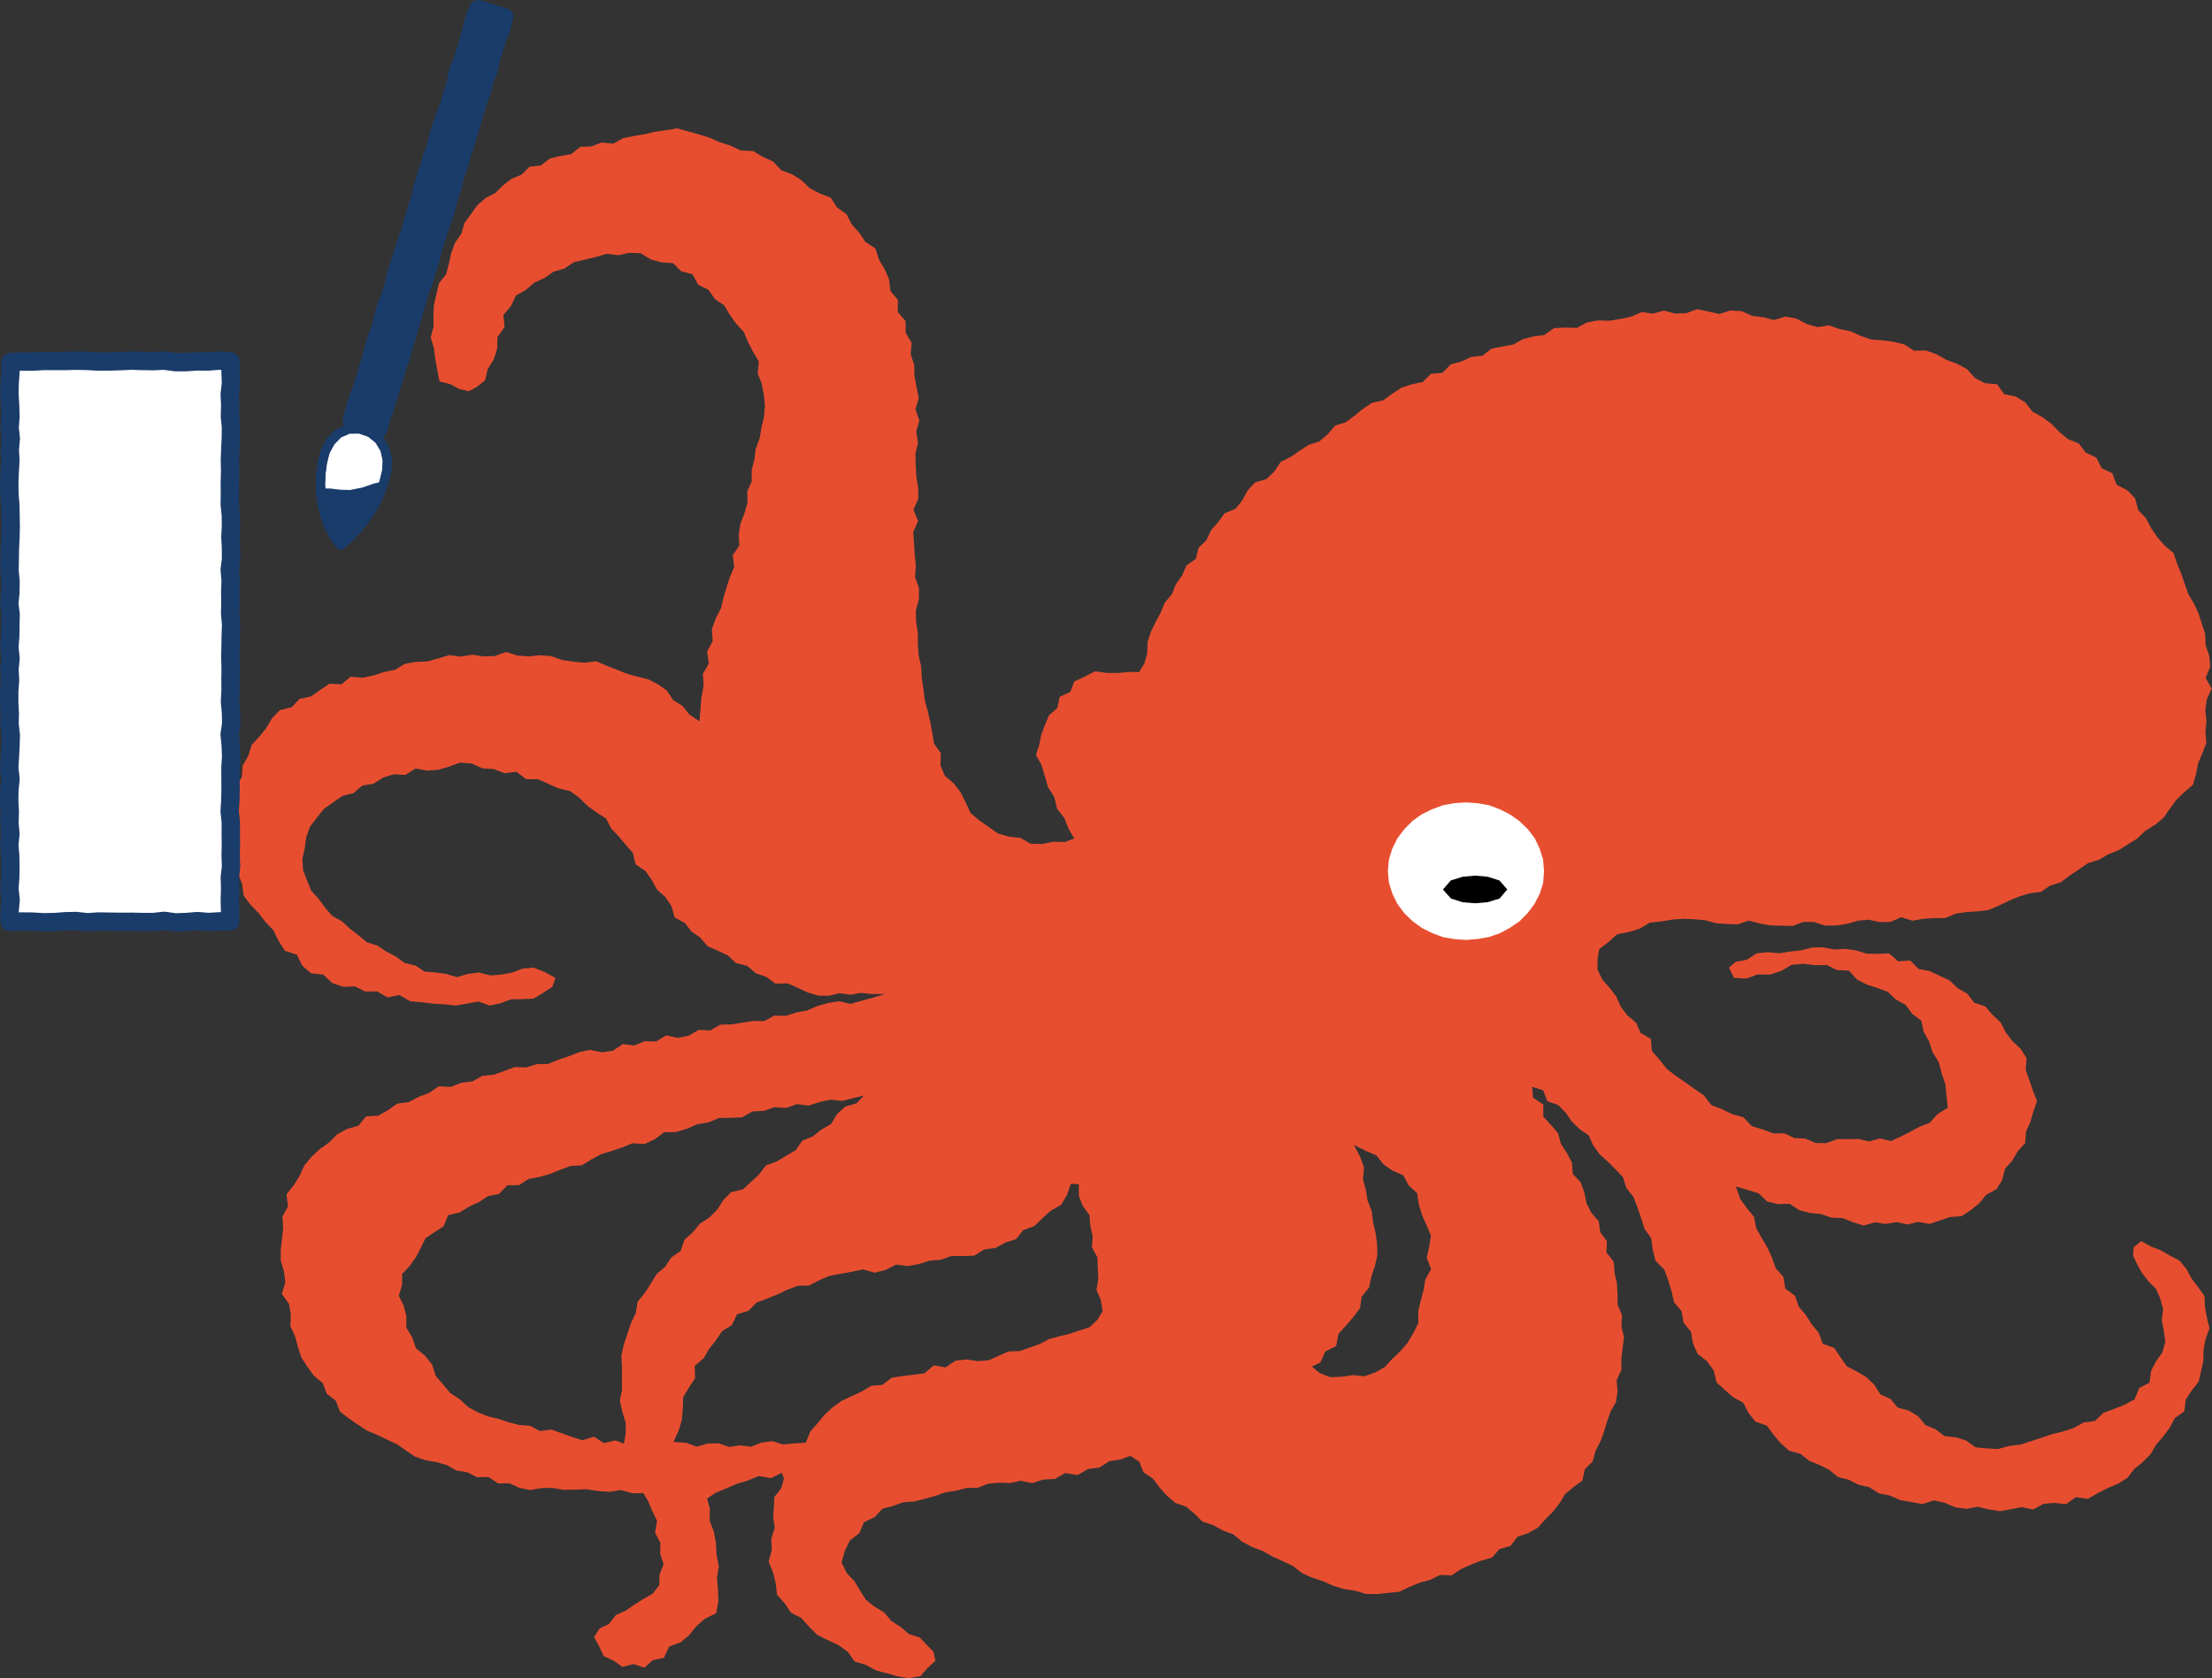
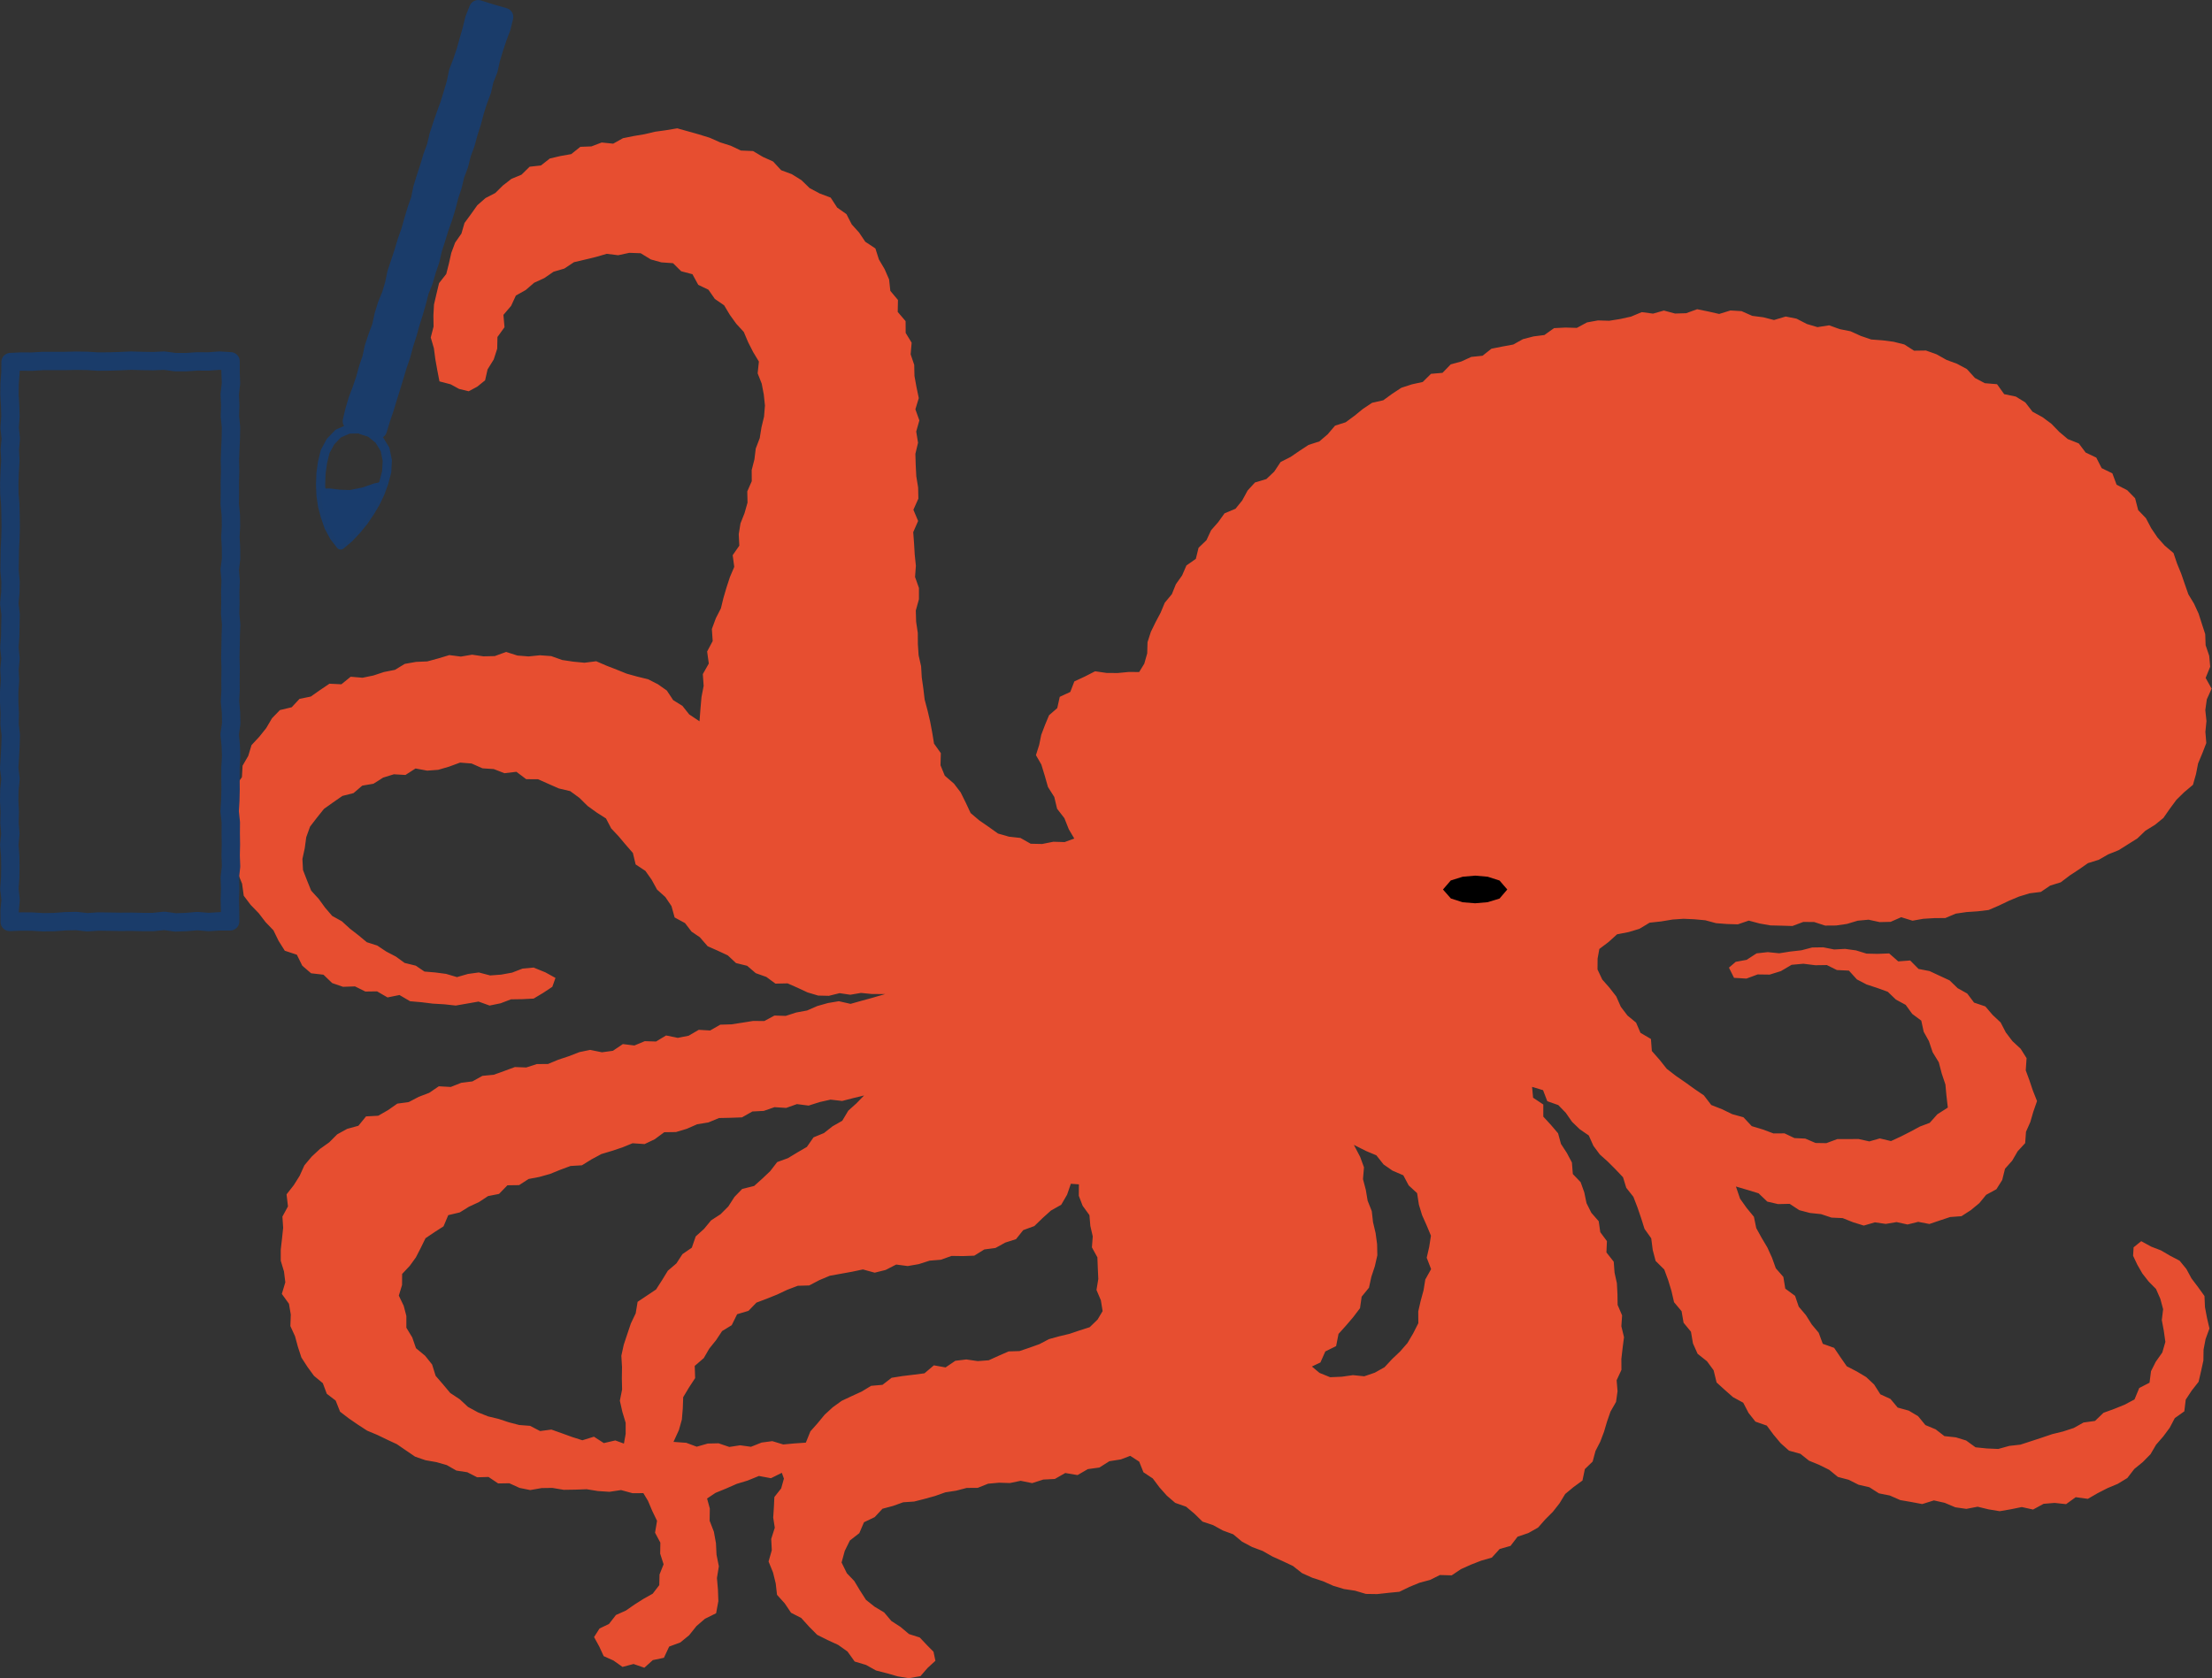
<svg xmlns="http://www.w3.org/2000/svg" version="1.1" id="レイヤー_1" x="0px" y="0px" width="266.61px" height="202.34px" viewBox="0 0 266.61 202.34" style="enable-background:new 0 0 266.61 202.34;" xml:space="preserve">
  <rect x="0" y="0" width="266.61" height="202.34" fill="#333333" stroke="none" />
  <style type="text/css">
	.st0{fill:#E74E30;}
	.st1{fill:#FFFFFF;}
	.st2{fill:none;stroke:#1A3C6A;stroke-width:2.214;stroke-linejoin:round;stroke-miterlimit:10;}
	.st3{fill:#1A3C6A;}
	.st4{fill:none;stroke:#1A3C6A;stroke-width:1.107;stroke-linejoin:round;stroke-miterlimit:10;}
	.st5{fill:#193C6C;}
</style>
  <g>
    <g>
-       <path class="st0" d="M258.08,149.64l-0.92,0.74l-0.06,1.02l0.51,1.08l0.61,1.06l0.76,0.97l0.88,0.89l0.52,1.18l0.34,1.26    l-0.16,1.31l0.24,1.29l0.19,1.34l-0.37,1.28l-0.79,1.12l-0.57,1.13l-0.18,1.39l-1.24,0.64l-0.57,1.38l-1.21,0.64l-1.26,0.51    l-1.27,0.46l-1.02,0.98l-1.38,0.19l-1.18,0.66l-1.28,0.42l-1.31,0.32l-1.27,0.43l-1.28,0.42l-1.29,0.42l-1.34,0.15l-1.33,0.37    l-1.37-0.06l-1.37-0.14l-1.13-0.82l-1.24-0.38l-1.38-0.15l-1.06-0.82l-1.23-0.51l-0.88-1.07l-1.12-0.67l-1.34-0.37l-0.87-1.04    l-1.22-0.56l-0.75-1.18l-0.96-0.9l-1.14-0.68l-1.2-0.62l-0.77-1.11l-0.75-1.11l-1.37-0.49l-0.49-1.33l-0.83-0.99l-0.71-1.13    l-0.87-1.03l-0.44-1.3l-1.18-0.87l-0.23-1.41l-0.91-1.04l-0.46-1.28l-0.56-1.23l-0.69-1.16l-0.65-1.18l-0.28-1.36l-0.88-1.07    l-0.79-1.11l-0.5-1.47l1.46,0.43l1.27,0.39l1.05,1l1.3,0.3l1.4-0.03l1.15,0.76l1.29,0.34l1.34,0.14l1.26,0.42l1.34,0.06l1.26,0.5    l1.29,0.4l1.34-0.39l1.31,0.19l1.3-0.22l1.32,0.29l1.29-0.32l1.35,0.26l1.26-0.43l1.24-0.41l1.36-0.1l1.13-0.73l1.02-0.84    l0.83-1.01l1.23-0.67l0.7-1.11l0.34-1.36l0.87-0.98l0.65-1.12l0.91-0.99l0.1-1.37l0.52-1.17l0.36-1.24l0.45-1.29l-0.51-1.29    l-0.41-1.22l-0.44-1.19l0.1-1.47l-0.71-1.13l-0.99-0.92l-0.8-1.05l-0.63-1.21l-0.97-0.91l-0.87-1.02l-1.36-0.46l-0.82-1.09    l-1.16-0.65l-0.97-0.94l-1.21-0.56l-1.2-0.56l-1.33-0.26l-1.01-1.02l-1.44,0.11l-1.09-0.96L226.3,115l-1.33-0.03l-1.27-0.39    l-1.31-0.18l-1.32,0.07l-1.32-0.26l-1.33,0.02l-1.3,0.34l-1.34,0.15l-1.33,0.21l-1.38-0.14l-1.35,0.15l-1.2,0.78l-1.31,0.24    l-0.82,0.7l0.61,1.23l1.5,0.09l1.35-0.5l1.45,0.02l1.35-0.42l1.29-0.76l1.42-0.13l1.44,0.18l1.39-0.02l1.21,0.6l1.45,0.07    l0.96,1.06l1.17,0.61l1.28,0.42l1.27,0.46l0.98,0.94l1.18,0.64l0.79,1.09l1.09,0.81l0.29,1.34l0.63,1.13l0.45,1.34l0.74,1.21    l0.36,1.37l0.44,1.31l0.12,1.31l0.17,1.47l-1.26,0.81l-0.92,1.03l-1.19,0.45l-1.11,0.6l-1.16,0.59l-1.21,0.56l-1.35-0.32    l-1.26,0.36l-1.3-0.29l-1.28,0.01l-1.28,0l-1.32,0.49l-1.3-0.02l-1.24-0.53l-1.3-0.06l-1.2-0.57l-1.33,0.01l-1.29-0.48l-1.33-0.4    l-1-1.07l-1.34-0.37l-1.24-0.6l-1.3-0.51l-0.89-1.16l-1.13-0.77l-1.11-0.8l-1.13-0.78l-1.1-0.85l-0.86-1.08l-0.94-1.07l-0.11-1.45    l-1.26-0.74l-0.53-1.23l-1.04-0.86l-0.8-1.05l-0.55-1.25l-0.81-1.04l-0.88-1l-0.57-1.21l0.01-1.31l0.21-1.16l1.1-0.83l1.04-0.94    l1.4-0.27l1.29-0.39l1.23-0.74l1.38-0.15l1.39-0.23l1.32-0.09l1.31,0.06l1.31,0.12l1.3,0.35l1.31,0.1l1.31,0.04l1.32-0.45    l1.31,0.35l1.31,0.23l1.32,0.03l1.32,0.04l1.31-0.49l1.31,0.01l1.32,0.43l1.32-0.01l1.31-0.19l1.3-0.39l1.31-0.12l1.33,0.29    l1.32-0.03l1.28-0.56l1.36,0.42l1.31-0.23l1.32-0.08l1.33-0.01l1.25-0.53l1.3-0.19l1.34-0.09l1.33-0.16l1.23-0.53l1.21-0.58    l1.22-0.51l1.27-0.39l1.36-0.17l1.12-0.76l1.28-0.4l1.08-0.82l1.11-0.73l1.09-0.76l1.29-0.4l1.15-0.66l1.25-0.5l1.13-0.71    l1.13-0.71l0.97-0.93l1.14-0.7l1.03-0.84l0.78-1.12l0.79-1.07l0.94-0.92l1.05-0.88l0.37-1.3l0.25-1.28l0.51-1.22l0.48-1.24    l-0.11-1.35l0.13-1.3l-0.14-1.32l0.18-1.29l0.58-1.3l-0.72-1.29l0.55-1.35l-0.12-1.32l-0.43-1.27l-0.05-1.34l-0.41-1.26L265,73.99    l-0.55-1.2l-0.69-1.14l-0.43-1.23l-0.43-1.25l-0.5-1.22l-0.43-1.27l-1.06-0.9l-0.88-0.99l-0.75-1.11l-0.63-1.2l-0.94-0.98    l-0.37-1.43l-0.95-0.97l-1.28-0.66l-0.51-1.37l-1.29-0.63l-0.65-1.27l-1.28-0.61l-0.83-1.1l-1.32-0.52l-1.03-0.87l-0.95-0.98    l-1.08-0.8l-1.19-0.65l-0.87-1.12l-1.15-0.71l-1.4-0.29l-0.86-1.2l-1.47-0.12l-1.19-0.63l-0.97-1.07l-1.19-0.64l-1.27-0.47    l-1.19-0.67l-1.28-0.46l-1.44,0.02l-1.17-0.75l-1.31-0.33l-1.33-0.17l-1.35-0.1l-1.26-0.43l-1.23-0.56l-1.31-0.26l-1.27-0.46    l-1.41,0.22l-1.28-0.38l-1.24-0.64l-1.31-0.26l-1.41,0.42l-1.3-0.33l-1.32-0.17l-1.29-0.57l-1.34-0.08l-1.36,0.42l-1.32-0.3    l-1.33-0.27l-1.33,0.48l-1.33,0.04l-1.35-0.36l-1.31,0.37l-1.36-0.18l-1.29,0.54l-1.31,0.29l-1.32,0.21l-1.36-0.04l-1.32,0.24    l-1.22,0.66l-1.38-0.04l-1.37,0.07l-1.16,0.83l-1.32,0.17l-1.27,0.33l-1.17,0.65l-1.31,0.24l-1.31,0.26l-1.08,0.85l-1.35,0.14    l-1.2,0.55l-1.28,0.35l-0.99,1.02l-1.39,0.12l-0.99,0.98l-1.32,0.29l-1.26,0.41l-1.11,0.73l-1.07,0.78l-1.34,0.3l-1.1,0.73    l-1.03,0.84l-1.06,0.78l-1.28,0.41l-0.89,1.04l-1,0.86l-1.3,0.42l-1.1,0.72l-1.08,0.74l-1.19,0.6l-0.77,1.16l-0.95,0.9l-1.37,0.41    l-0.89,0.97l-0.65,1.2l-0.81,1l-1.32,0.55l-0.76,1.06l-0.86,0.98l-0.56,1.2l-0.95,0.91l-0.33,1.34L143,68.17l-0.52,1.2l-0.75,1.06    l-0.49,1.21l-0.85,1.02l-0.5,1.2l-0.61,1.15l-0.57,1.17l-0.4,1.24l-0.04,1.35l-0.35,1.24l-0.62,1.01l-1.24-0.01l-1.35,0.13    l-1.33-0.01l-1.39-0.2l-1.23,0.63l-1.27,0.59l-0.49,1.27l-1.27,0.59l-0.3,1.36l-0.99,0.86l-0.49,1.18l-0.45,1.18l-0.25,1.22    l-0.39,1.23l0.65,1.13l0.41,1.34l0.39,1.37l0.76,1.2l0.34,1.42l0.88,1.14l0.53,1.33l0.66,1.12l-1.16,0.43l-1.36-0.04l-1.35,0.27    l-1.38-0.03l-1.24-0.7l-1.37-0.15l-1.33-0.38l-1.12-0.8l-1.13-0.78l-1.05-0.89l-0.6-1.28l-0.6-1.21l-0.81-1.06l-1.1-0.95    l-0.52-1.26l0.04-1.46l-0.82-1.15l-0.22-1.34l-0.25-1.33l-0.31-1.32l-0.35-1.31l-0.16-1.34l-0.19-1.34l-0.08-1.35L110.72,79    l-0.09-1.35l-0.01-1.35l-0.2-1.34l-0.04-1.35l0.38-1.37l0-1.35l-0.47-1.33l0.1-1.35l-0.14-1.35l-0.08-1.35l-0.1-1.35l0.59-1.35    l-0.57-1.35l0.6-1.34l-0.03-1.35l-0.22-1.35l-0.07-1.35l-0.04-1.35l0.32-1.34l-0.22-1.35l0.38-1.34l-0.48-1.34l0.41-1.35    l-0.28-1.34l-0.24-1.33l-0.03-1.34l-0.43-1.27l0.12-1.4l-0.72-1.18l-0.01-1.42l-0.95-1.11l0.03-1.44l-0.92-1.1l-0.15-1.38    l-0.54-1.24l-0.69-1.17l-0.42-1.32l-1.22-0.81l-0.74-1.1l-0.89-0.99l-0.64-1.24l-1.12-0.79l-0.78-1.2l-1.33-0.5l-1.2-0.64    l-0.99-0.96L95.44,21l-1.29-0.48l-0.97-1.05l-1.24-0.56l-1.18-0.7l-1.46-0.06l-1.22-0.58l-1.29-0.41l-1.24-0.55l-1.29-0.4    l-1.31-0.37l-1.32-0.37l-1.37,0.23l-1.31,0.18l-1.26,0.3l-1.31,0.22l-1.29,0.26l-1.18,0.66l-1.39-0.14l-1.23,0.47l-1.34,0.05    l-1.1,0.88l-1.3,0.23l-1.28,0.3l-1.07,0.84l-1.36,0.15l-0.98,0.96l-1.21,0.5l-1.03,0.8l-0.92,0.91l-1.18,0.61l-0.99,0.87    l-0.76,1.07l-0.78,1.06l-0.37,1.28l-0.76,1.09l-0.46,1.23l-0.29,1.29l-0.32,1.26l-0.87,1.11l-0.31,1.29l-0.3,1.29l-0.07,1.33    l0.02,1.32l-0.34,1.32l0.38,1.3l0.17,1.3l0.23,1.29l0.27,1.4l1.34,0.35l1.03,0.56l1.15,0.28l1.03-0.55l0.95-0.77l0.3-1.32    l0.74-1.19l0.42-1.3l0.03-1.41l0.85-1.18l-0.13-1.49l0.93-1.09l0.57-1.24l1.18-0.66l1.02-0.88l1.22-0.56l1.12-0.77l1.3-0.38    l1.16-0.77l1.32-0.31l1.32-0.32l1.31-0.38l1.38,0.17l1.34-0.29l1.37,0.05l1.23,0.75l1.26,0.35l1.41,0.1l0.98,0.97l1.36,0.36    l0.7,1.28l1.23,0.59l0.77,1.11l1.12,0.77l0.69,1.15l0.77,1.07l0.91,0.99l0.52,1.23l0.6,1.18l0.7,1.16l-0.15,1.42l0.49,1.24    l0.25,1.31l0.14,1.33l-0.11,1.34l-0.31,1.29l-0.21,1.3l-0.48,1.26l-0.16,1.31l-0.33,1.28l0.01,1.34l-0.54,1.23l0.03,1.35    l-0.36,1.27l-0.49,1.24l-0.21,1.3l0.07,1.38l-0.8,1.15l0.19,1.41l-0.52,1.22l-0.41,1.25l-0.37,1.26l-0.31,1.27l-0.61,1.19    l-0.48,1.3l0.1,1.45l-0.67,1.26L85.43,80l-0.72,1.27l0.1,1.42l-0.26,1.35l-0.12,1.37l-0.12,1.55l-1.24-0.83l-0.82-1.03l-1.11-0.69    l-0.77-1.16l-1.08-0.76l-1.18-0.6l-1.31-0.32l-1.26-0.35l-1.19-0.48l-1.21-0.47l-1.28-0.55l-1.41,0.18l-1.35-0.13l-1.34-0.2    l-1.32-0.47l-1.36-0.1l-1.37,0.14l-1.35-0.11L61,78.6l-1.37,0.5l-1.36,0.03l-1.37-0.2l-1.35,0.23l-1.39-0.18l-1.33,0.4l-1.32,0.36    l-1.37,0.06l-1.35,0.24l-1.19,0.72l-1.32,0.26l-1.27,0.42l-1.31,0.27l-1.43-0.12l-1.12,0.91l-1.44-0.07l-1.14,0.77l-1.11,0.78    l-1.36,0.28l-0.94,1.01l-1.42,0.34l-0.95,0.98l-0.7,1.19l-0.83,1.04l-0.94,1.01l-0.4,1.31l-0.68,1.17l-0.08,1.39l-0.83,1.15    l-0.25,1.33l0.21,1.4l-0.55,1.27l0.08,1.34l-0.29,1.34l0.27,1.33l0.32,1.3l0.58,1.2l0.48,1.18l0.2,1.45l0.83,1.1l0.97,1l0.83,1.08    l0.95,0.99l0.62,1.27l0.75,1.19l1.45,0.48l0.66,1.33l1.06,0.91l1.49,0.17l1.05,1.01l1.31,0.45l1.44-0.05l1.25,0.62l1.41-0.02    l1.26,0.73l1.44-0.29l1.28,0.75l1.38,0.12l1.37,0.17l1.38,0.08l1.37,0.15l1.38-0.24l1.37-0.24l1.33,0.48l1.32-0.27l1.26-0.48    l1.33-0.02l1.4-0.07l1.15-0.69l1.1-0.73l0.38-1.07l-1.21-0.67l-1.42-0.58l-1.33,0.12l-1.27,0.49l-1.31,0.24l-1.33,0.1l-1.37-0.36    l-1.31,0.18l-1.32,0.38l-1.32-0.39l-1.3-0.17l-1.3-0.11l-1.05-0.71l-1.34-0.33l-1.06-0.77l-1.15-0.6l-1.08-0.72l-1.27-0.41    l-1.01-0.84l-1.03-0.8l-0.96-0.88l-1.17-0.65l-0.86-1l-0.77-1.06l-0.9-0.98L37,106.13l-0.48-1.24l-0.07-1.33l0.28-1.29l0.18-1.33    l0.46-1.28l0.83-1.08l0.85-1.06l1.11-0.79l1.11-0.77l1.34-0.34l1.05-0.9l1.35-0.23l1.17-0.74l1.29-0.4l1.4,0.08l1.21-0.78    l1.41,0.26l1.33-0.1l1.3-0.38l1.33-0.49l1.39,0.11l1.31,0.58l1.36,0.09l1.29,0.5l1.44-0.17l1.18,0.89l1.43,0.01l1.26,0.56    l1.25,0.55l1.36,0.32l1.12,0.82l0.98,0.97l1.08,0.78l1.14,0.73l0.62,1.19l0.9,0.96l0.85,1.01l0.87,1l0.33,1.38l1.18,0.78    l0.76,1.08l0.64,1.17l1,0.9l0.74,1.09l0.38,1.37l1.25,0.68l0.79,1.03l1,0.68l0.94,1.08l1.22,0.54l1.2,0.56l1,0.93l1.34,0.33    l1.04,0.89l1.27,0.45l1.1,0.81l1.47-0.03l1.2,0.53l1.2,0.56l1.28,0.38l1.29,0.03l1.29-0.32l1.29,0.19l1.29-0.22l1.3,0.13    l1.61,0.01l-1.61,0.47l-1.28,0.35l-1.28,0.36l-1.41-0.32l-1.31,0.22l-1.28,0.36l-1.24,0.54l-1.3,0.24l-1.27,0.41l-1.36-0.04    l-1.22,0.66l-1.35-0.01l-1.31,0.21l-1.31,0.2l-1.34,0.04l-1.22,0.7l-1.37-0.08l-1.22,0.71l-1.31,0.26l-1.41-0.29l-1.21,0.73    l-1.36-0.04l-1.25,0.52l-1.39-0.17l-1.2,0.81l-1.32,0.18l-1.42-0.29l-1.3,0.27l-1.26,0.49l-1.27,0.42l-1.25,0.52l-1.35,0.01    l-1.27,0.41l-1.37-0.05l-1.27,0.47l-1.28,0.46l-1.36,0.13l-1.21,0.67l-1.35,0.17l-1.26,0.5l-1.44-0.08l-1.16,0.79l-1.26,0.48    l-1.2,0.63l-1.38,0.19l-1.13,0.79l-1.17,0.67l-1.47,0.08l-0.92,1.13l-1.35,0.37l-1.2,0.66l-0.97,0.97l-1.11,0.79l-1,0.93    l-0.88,1.05l-0.57,1.26l-0.71,1.13l-0.87,1.11l0.17,1.45l-0.67,1.23l0.09,1.35l-0.14,1.32l-0.15,1.32l0,1.33l0.39,1.3l0.16,1.3    l-0.42,1.4l0.86,1.19l0.22,1.3l-0.05,1.39l0.56,1.22l0.35,1.29l0.42,1.28l0.73,1.13l0.79,1.08l1.06,0.88l0.48,1.28l1.07,0.82    l0.53,1.34l1.07,0.82l1.09,0.75l1.11,0.72l1.22,0.51l1.18,0.57l1.18,0.55l1.09,0.75l1.1,0.75l1.25,0.43l1.31,0.23l1.26,0.36    l1.16,0.66l1.31,0.2l1.19,0.61l1.37-0.04l1.16,0.78l1.35-0.02l1.23,0.56l1.29,0.26l1.37-0.24l1.29-0.02l1.37,0.23l1.38-0.02    l1.38-0.05l1.38,0.22l1.38,0.09l1.39-0.21l1.39,0.38l1.3-0.01l0.56,0.93l0.51,1.21l0.58,1.2l-0.24,1.43l0.64,1.2l-0.02,1.33    l0.41,1.28l-0.49,1.23l-0.03,1.28l-0.79,1.03l-1.12,0.63l-1.07,0.68l-1.05,0.73l-1.19,0.53l-0.84,1.08l-1.14,0.55l-0.66,1.03    l0.62,1.13l0.54,1.17l1.18,0.53l1.09,0.77l1.33-0.35l1.3,0.45l1.02-0.92l1.34-0.28l0.63-1.35l1.35-0.5l1.06-0.87l0.88-1.1    l1.02-0.88l1.35-0.67l0.27-1.46l-0.05-1.4l-0.12-1.39l0.23-1.41l-0.28-1.39l-0.07-1.4l-0.25-1.38l-0.51-1.32l0.02-1.48l-0.33-1.2    l1.01-0.68l1.27-0.52l1.3-0.57l1.29-0.39l1.38-0.56l1.45,0.27l1.31-0.65l0.25,0.7l-0.33,1.18l-0.82,1.04l-0.06,1.25l-0.08,1.23    l0.19,1.22l-0.43,1.35l0.07,1.36l-0.39,1.36l0.54,1.33l0.32,1.3l0.16,1.39l0.93,1.03l0.76,1.13l1.23,0.63l0.94,1.04l0.98,0.99    l1.26,0.63l1.28,0.59l1.12,0.8l0.86,1.2l1.37,0.41l1.2,0.67l1.33,0.34l1.29,0.37l1.33,0.22l1.41-0.25l0.86-0.99l0.94-0.86    l-0.23-1.09l-0.76-0.77l-0.9-0.95l-1.29-0.41l-1.02-0.86l-1.11-0.72l-0.87-1.03l-1.15-0.69l-1.04-0.83l-0.73-1.14l-0.68-1.13    l-0.89-0.93l-0.64-1.3l0.38-1.39l0.62-1.26l1.14-0.89l0.56-1.31l1.29-0.62l0.94-1.01l1.27-0.34l1.23-0.44l1.32-0.09l1.26-0.32    l1.26-0.35l1.24-0.44l1.3-0.2l1.27-0.33l1.33-0.01l1.25-0.5l1.31-0.12l1.32,0.04l1.29-0.27l1.39,0.28l1.34-0.43l1.39-0.07    l1.26-0.72l1.48,0.25l1.24-0.72l1.39-0.19l1.2-0.76l1.39-0.22l1.13-0.43l1.08,0.7l0.51,1.28l1.13,0.75l0.8,1.07l0.89,1l1.01,0.87    l1.31,0.46l1.01,0.85l0.97,0.95l1.29,0.43l1.16,0.64l1.25,0.46l1.07,0.89l1.2,0.64l1.28,0.48l1.18,0.67l1.24,0.56l1.23,0.58    l1.09,0.86l1.24,0.56l1.29,0.42l1.24,0.55l1.29,0.39l1.33,0.2l1.31,0.39l1.36,0.02l1.36-0.15l1.32-0.13l1.21-0.59l1.22-0.5    l1.27-0.34l1.18-0.59l1.42,0.04l1.12-0.75l1.2-0.54l1.23-0.48l1.29-0.37l0.94-1.04l1.31-0.37l0.85-1.11l1.3-0.44l1.17-0.66l0.88-1    l0.91-0.91l0.8-1.02l0.68-1.12l1-0.83l1.08-0.79l0.29-1.38l0.94-0.91l0.34-1.27l0.58-1.13l0.45-1.19l0.36-1.22l0.42-1.21    l0.67-1.17l0.18-1.29l-0.11-1.32l0.58-1.25l-0.01-1.32l0.15-1.31l0.17-1.31l-0.32-1.32l0.09-1.31l-0.54-1.26l-0.02-1.31    l-0.07-1.31l-0.28-1.27l-0.1-1.32l-0.88-1.12l0.06-1.36l-0.8-1.08l-0.19-1.32l-0.89-1.02l-0.58-1.16l-0.27-1.3l-0.44-1.23    l-0.94-0.98l-0.11-1.39l-0.61-1.15l-0.71-1.09l-0.35-1.28l-0.87-1.02l-0.91-0.99l0-1.46l-1.23-0.82l-0.13-1.39l-0.84-1.17    l0.8,1.24l1.37,0.41l0.51,1.33l1.33,0.47l0.9,0.93l0.75,1.08l0.93,0.9l1.09,0.75l0.56,1.25l0.77,1.04l0.97,0.87l0.92,0.92    l0.91,0.96l0.39,1.27l0.86,1.09l0.49,1.27l0.44,1.29l0.41,1.3l0.81,1.14l0.18,1.4l0.35,1.33l1.04,1.03l0.47,1.28l0.4,1.31    l0.31,1.35l0.91,1.09l0.24,1.39l0.89,1.08l0.24,1.41l0.56,1.25l1.14,0.91l0.79,1.08l0.36,1.47l0.98,0.89l1,0.88l1.23,0.67    l0.64,1.23l0.83,1.05l1.37,0.48l0.81,1.09l0.87,1.04l1,0.89l1.37,0.38l1.04,0.83l1.24,0.51l1.19,0.59l1.05,0.86l1.3,0.34l1.19,0.6    l1.3,0.3l1.16,0.74l1.31,0.26l1.25,0.55l1.33,0.23l1.32,0.25l1.41-0.44l1.3,0.29l1.28,0.54l1.33,0.19l1.36-0.26l1.32,0.32    l1.34,0.22l1.34-0.23l1.32-0.27l1.36,0.3l1.27-0.69l1.32-0.11l1.39,0.15l1.16-0.84l1.46,0.2l1.18-0.68l1.19-0.61l1.24-0.52    l1.15-0.7l0.84-1.09l1.03-0.84l0.93-0.95l0.67-1.14l0.86-0.99l0.78-1.05l0.61-1.16l1.15-0.82l0.17-1.41l0.72-1.09l0.83-1.06    l0.3-1.29l0.28-1.28l0.02-1.31l0.24-1.26l0.47-1.29l-0.3-1.29l-0.24-1.28l-0.06-1.34l-0.79-1.1l-0.78-1.03l-0.61-1.13l-0.82-1    l-1.15-0.6l-1.09-0.64l-1.17-0.45L258.08,149.64z M76.85,156.95l-0.23,1.39l-0.58,1.21l-0.43,1.28l-0.43,1.29l-0.29,1.33    l0.08,1.37l-0.02,1.35l0.03,1.35l-0.27,1.35l0.3,1.34l0.4,1.32l0,1.34l-0.21,1.17l-1.04-0.38l-1.38,0.32l-1.19-0.77l-1.4,0.43    l-1.25-0.4l-1.24-0.45l-1.24-0.44l-1.36,0.18l-1.21-0.63l-1.31-0.1l-1.26-0.33l-1.24-0.41l-1.25-0.3l-1.23-0.49l-1.19-0.65    l-0.99-0.92l-1.15-0.76l-0.87-1.04l-0.89-1.03l-0.43-1.37l-0.84-1.05l-1.1-0.91l-0.45-1.3l-0.71-1.17l0-1.42l-0.32-1.22    l-0.59-1.23l0.39-1.28l0.01-1.33l0.93-0.99l0.73-1.01l0.58-1.13l0.58-1.18l1.08-0.73l1.09-0.7l0.57-1.35l1.39-0.33l1.11-0.69    l1.19-0.55l1.11-0.73l1.32-0.26l1.01-1.04l1.41-0.02l1.14-0.74l1.31-0.25l1.28-0.36l1.23-0.5l1.24-0.46l1.37-0.08l1.16-0.72    l1.19-0.64l1.27-0.38l1.26-0.42l1.22-0.5l1.45,0.1l1.22-0.58l1.15-0.85l1.41-0.02l1.3-0.39l1.26-0.55l1.35-0.22l1.28-0.53    l1.39-0.03l1.38-0.05l1.25-0.71l1.37-0.07l1.3-0.45l1.4,0.09l1.3-0.46l1.41,0.18l1.31-0.42l1.33-0.3l1.4,0.16l1.32-0.34l1.32-0.32    l-0.92,0.95l-1.35,0.4l-0.98,0.88l-0.73,1.22l-1.16,0.66l-1.04,0.82l-1.26,0.52l-0.8,1.15l-1.15,0.67l-1.14,0.69l-1.29,0.47    l-0.84,1.09l-0.96,0.91l-0.98,0.88l-1.44,0.36l-0.93,0.96l-0.74,1.15l-0.94,0.94l-1.14,0.74l-0.85,1.03l-1,0.9l-0.47,1.36    l-1.13,0.78l-0.73,1.12l-1.03,0.88l-0.7,1.14l-0.72,1.12L76.85,156.95z M132.29,159.09l-0.95,0.92l-1.22,0.39l-1.21,0.41    l-1.25,0.3l-1.23,0.34l-1.14,0.6l-1.2,0.43l-1.21,0.41l-1.31,0.04l-1.19,0.52l-1.21,0.55l-1.32,0.1l-1.38-0.2l-1.32,0.16    l-1.18,0.8l-1.41-0.25l-1.13,0.96l-1.31,0.17l-1.33,0.16l-1.32,0.21l-1.1,0.85l-1.37,0.12l-1.14,0.69l-1.2,0.55l-1.21,0.57    l-1.08,0.78l-0.98,0.9l-0.84,1.02l-0.87,0.98l-0.55,1.36l-1.43,0.1l-1.29,0.12l-1.32-0.4l-1.29,0.17l-1.28,0.51l-1.31-0.18    l-1.3,0.2l-1.3-0.44l-1.3,0.03l-1.33,0.38l-1.26-0.47l-1.54-0.11l0.65-1.42l0.36-1.27l0.11-1.33l0.05-1.37l0.7-1.17l0.74-1.13    l-0.05-1.47l1.09-0.94l0.66-1.14l0.82-1.02l0.73-1.1l1.16-0.71l0.65-1.32l1.37-0.41l0.96-0.99l1.27-0.48l1.24-0.5l1.21-0.57    l1.26-0.48l1.38-0.04l1.22-0.64l1.26-0.53l1.33-0.24l1.33-0.24l1.33-0.28l1.42,0.39l1.32-0.33l1.27-0.65l1.39,0.18l1.33-0.23    l1.31-0.42l1.35-0.11l1.29-0.46l1.37,0.02l1.37-0.05l1.21-0.75l1.35-0.18l1.18-0.65l1.29-0.41l0.87-1.09l1.34-0.49l0.99-0.96    l1.01-0.91l1.24-0.7l0.71-1.22l0.45-1.31l0.97,0.07l-0.01,1.38l0.46,1.2l0.82,1.13l0.11,1.3l0.29,1.26l-0.1,1.33l0.66,1.2    l0.05,1.31l0.06,1.3l-0.22,1.32l0.53,1.25l0.21,1.3L132.29,159.09z M170.94,158.11l0.01,1.42l-0.62,1.22l-0.69,1.17l-0.89,1.02    l-0.96,0.91l-0.91,0.98l-1.17,0.66l-1.28,0.44l-1.36-0.14l-1.34,0.19l-1.41,0.06l-1.28-0.52l-0.92-0.77l1.03-0.49l0.59-1.33    l1.3-0.64l0.29-1.47l0.89-0.99l0.88-1.03l0.82-1.08l0.2-1.39l0.88-1.08l0.29-1.32l0.42-1.27l0.3-1.32l-0.03-1.35l-0.18-1.33    l-0.31-1.31l-0.15-1.33l-0.5-1.26l-0.22-1.31l-0.34-1.29l0.12-1.42l-0.46-1.26l-0.76-1.45l1.47,0.74l1.24,0.52l0.87,1.1l1.08,0.75    l1.3,0.56l0.65,1.22l1.01,0.93l0.22,1.4l0.38,1.25l0.54,1.21l0.53,1.27l-0.21,1.35l-0.3,1.31l0.53,1.37l-0.7,1.25l-0.21,1.3    l-0.35,1.28L170.94,158.11z" />
+       <path class="st0" d="M258.08,149.64l-0.92,0.74l-0.06,1.02l0.51,1.08l0.61,1.06l0.76,0.97l0.88,0.89l0.52,1.18l0.34,1.26    l-0.16,1.31l0.24,1.29l0.19,1.34l-0.37,1.28l-0.79,1.12l-0.57,1.13l-0.18,1.39l-1.24,0.64l-0.57,1.38l-1.21,0.64l-1.26,0.51    l-1.27,0.46l-1.02,0.98l-1.38,0.19l-1.18,0.66l-1.28,0.42l-1.31,0.32l-1.27,0.43l-1.28,0.42l-1.29,0.42l-1.34,0.15l-1.33,0.37    l-1.37-0.06l-1.37-0.14l-1.13-0.82l-1.24-0.38l-1.38-0.15l-1.06-0.82l-1.23-0.51l-0.88-1.07l-1.12-0.67l-1.34-0.37l-0.87-1.04    l-1.22-0.56l-0.75-1.18l-0.96-0.9l-1.14-0.68l-1.2-0.62l-0.77-1.11l-0.75-1.11l-1.37-0.49l-0.49-1.33l-0.83-0.99l-0.71-1.13    l-0.87-1.03l-0.44-1.3l-1.18-0.87l-0.23-1.41l-0.91-1.04l-0.46-1.28l-0.56-1.23l-0.69-1.16l-0.65-1.18l-0.28-1.36l-0.88-1.07    l-0.79-1.11l-0.5-1.47l1.46,0.43l1.27,0.39l1.05,1l1.3,0.3l1.4-0.03l1.15,0.76l1.29,0.34l1.34,0.14l1.26,0.42l1.34,0.06l1.26,0.5    l1.29,0.4l1.34-0.39l1.31,0.19l1.3-0.22l1.32,0.29l1.29-0.32l1.35,0.26l1.26-0.43l1.24-0.41l1.36-0.1l1.13-0.73l1.02-0.84    l0.83-1.01l1.23-0.67l0.7-1.11l0.34-1.36l0.87-0.98l0.65-1.12l0.91-0.99l0.1-1.37l0.52-1.17l0.36-1.24l0.45-1.29l-0.51-1.29    l-0.41-1.22l-0.44-1.19l0.1-1.47l-0.71-1.13l-0.99-0.92l-0.8-1.05l-0.63-1.21l-0.97-0.91l-0.87-1.02l-1.36-0.46l-0.82-1.09    l-1.16-0.65l-0.97-0.94l-1.21-0.56l-1.2-0.56l-1.33-0.26l-1.01-1.02l-1.44,0.11l-1.09-0.96L226.3,115l-1.33-0.03l-1.27-0.39    l-1.31-0.18l-1.32,0.07l-1.32-0.26l-1.33,0.02l-1.3,0.34l-1.34,0.15l-1.33,0.21l-1.38-0.14l-1.35,0.15l-1.2,0.78l-1.31,0.24    l-0.82,0.7l0.61,1.23l1.5,0.09l1.35-0.5l1.45,0.02l1.35-0.42l1.29-0.76l1.42-0.13l1.44,0.18l1.39-0.02l1.21,0.6l1.45,0.07    l0.96,1.06l1.17,0.61l1.28,0.42l1.27,0.46l0.98,0.94l1.18,0.64l0.79,1.09l1.09,0.81l0.29,1.34l0.63,1.13l0.45,1.34l0.74,1.21    l0.36,1.37l0.44,1.31l0.12,1.31l0.17,1.47l-1.26,0.81l-0.92,1.03l-1.19,0.45l-1.11,0.6l-1.16,0.59l-1.21,0.56l-1.35-0.32    l-1.26,0.36l-1.3-0.29l-1.28,0.01l-1.28,0l-1.32,0.49l-1.3-0.02l-1.24-0.53l-1.3-0.06l-1.2-0.57l-1.33,0.01l-1.29-0.48l-1.33-0.4    l-1-1.07l-1.34-0.37l-1.24-0.6l-1.3-0.51l-0.89-1.16l-1.13-0.77l-1.11-0.8l-1.13-0.78l-1.1-0.85l-0.86-1.08l-0.94-1.07l-0.11-1.45    l-1.26-0.74l-0.53-1.23l-1.04-0.86l-0.8-1.05l-0.55-1.25l-0.81-1.04l-0.88-1l-0.57-1.21l0.01-1.31l0.21-1.16l1.1-0.83l1.04-0.94    l1.4-0.27l1.29-0.39l1.23-0.74l1.38-0.15l1.39-0.23l1.32-0.09l1.31,0.06l1.31,0.12l1.3,0.35l1.31,0.1l1.31,0.04l1.32-0.45    l1.31,0.35l1.31,0.23l1.32,0.03l1.32,0.04l1.31-0.49l1.31,0.01l1.32,0.43l1.32-0.01l1.31-0.19l1.3-0.39l1.31-0.12l1.33,0.29    l1.32-0.03l1.28-0.56l1.36,0.42l1.31-0.23l1.32-0.08l1.33-0.01l1.25-0.53l1.3-0.19l1.34-0.09l1.33-0.16l1.23-0.53l1.21-0.58    l1.22-0.51l1.27-0.39l1.36-0.17l1.12-0.76l1.28-0.4l1.08-0.82l1.11-0.73l1.09-0.76l1.29-0.4l1.15-0.66l1.25-0.5l1.13-0.71    l1.13-0.71l0.97-0.93l1.14-0.7l1.03-0.84l0.78-1.12l0.79-1.07l0.94-0.92l1.05-0.88l0.37-1.3l0.25-1.28l0.51-1.22l0.48-1.24    l-0.11-1.35l0.13-1.3l-0.14-1.32l0.18-1.29l0.58-1.3l-0.72-1.29l0.55-1.35l-0.12-1.32l-0.43-1.27l-0.05-1.34l-0.41-1.26L265,73.99    l-0.55-1.2l-0.69-1.14l-0.43-1.23l-0.43-1.25l-0.5-1.22l-0.43-1.27l-1.06-0.9l-0.88-0.99l-0.75-1.11l-0.63-1.2l-0.94-0.98    l-0.37-1.43l-0.95-0.97l-1.28-0.66l-0.51-1.37l-1.29-0.63l-0.65-1.27l-1.28-0.61l-0.83-1.1l-1.32-0.52l-1.03-0.87l-0.95-0.98    l-1.08-0.8l-1.19-0.65l-0.87-1.12l-1.15-0.71l-1.4-0.29l-0.86-1.2l-1.47-0.12l-1.19-0.63l-0.97-1.07l-1.19-0.64l-1.27-0.47    l-1.19-0.67l-1.28-0.46l-1.44,0.02l-1.17-0.75l-1.31-0.33l-1.33-0.17l-1.35-0.1l-1.26-0.43l-1.23-0.56l-1.31-0.26l-1.27-0.46    l-1.41,0.22l-1.28-0.38l-1.24-0.64l-1.31-0.26l-1.41,0.42l-1.3-0.33l-1.32-0.17l-1.29-0.57l-1.34-0.08l-1.36,0.42l-1.32-0.3    l-1.33-0.27l-1.33,0.48l-1.33,0.04l-1.35-0.36l-1.31,0.37l-1.36-0.18l-1.29,0.54l-1.31,0.29l-1.32,0.21l-1.36-0.04l-1.32,0.24    l-1.22,0.66l-1.38-0.04l-1.37,0.07l-1.16,0.83l-1.32,0.17l-1.27,0.33l-1.17,0.65l-1.31,0.24l-1.31,0.26l-1.08,0.85l-1.35,0.14    l-1.2,0.55l-1.28,0.35l-0.99,1.02l-1.39,0.12l-0.99,0.98l-1.32,0.29l-1.26,0.41l-1.11,0.73l-1.07,0.78l-1.34,0.3l-1.1,0.73    l-1.03,0.84l-1.06,0.78l-1.28,0.41l-0.89,1.04l-1,0.86l-1.3,0.42l-1.1,0.72l-1.08,0.74l-1.19,0.6l-0.77,1.16l-0.95,0.9l-1.37,0.41    l-0.89,0.97l-0.65,1.2l-0.81,1l-1.32,0.55l-0.76,1.06l-0.86,0.98l-0.56,1.2l-0.95,0.91l-0.33,1.34L143,68.17l-0.52,1.2l-0.75,1.06    l-0.49,1.21l-0.85,1.02l-0.5,1.2l-0.61,1.15l-0.57,1.17l-0.4,1.24l-0.04,1.35l-0.35,1.24l-0.62,1.01l-1.24-0.01l-1.35,0.13    l-1.33-0.01l-1.39-0.2l-1.23,0.63l-1.27,0.59l-0.49,1.27l-1.27,0.59l-0.3,1.36l-0.99,0.86l-0.49,1.18l-0.45,1.18l-0.25,1.22    l-0.39,1.23l0.65,1.13l0.41,1.34l0.39,1.37l0.76,1.2l0.34,1.42l0.88,1.14l0.53,1.33l0.66,1.12l-1.16,0.43l-1.36-0.04l-1.35,0.27    l-1.38-0.03l-1.24-0.7l-1.37-0.15l-1.33-0.38l-1.12-0.8l-1.13-0.78l-1.05-0.89l-0.6-1.28l-0.6-1.21l-0.81-1.06l-1.1-0.95    l-0.52-1.26l0.04-1.46l-0.82-1.15l-0.22-1.34l-0.25-1.33l-0.31-1.32l-0.35-1.31l-0.16-1.34l-0.19-1.34l-0.08-1.35L110.72,79    l-0.09-1.35l-0.01-1.35l-0.2-1.34l-0.04-1.35l0.38-1.37l0-1.35l-0.47-1.33l0.1-1.35l-0.14-1.35l-0.08-1.35l-0.1-1.35l0.59-1.35    l-0.57-1.35l0.6-1.34l-0.03-1.35l-0.22-1.35l-0.07-1.35l-0.04-1.35l0.32-1.34l-0.22-1.35l0.38-1.34l-0.48-1.34l0.41-1.35    l-0.28-1.34l-0.24-1.33l-0.03-1.34l-0.43-1.27l0.12-1.4l-0.72-1.18l-0.01-1.42l-0.95-1.11l0.03-1.44l-0.92-1.1l-0.15-1.38    l-0.54-1.24l-0.69-1.17l-0.42-1.32l-1.22-0.81l-0.74-1.1l-0.89-0.99l-0.64-1.24l-1.12-0.79l-0.78-1.2l-1.33-0.5l-1.2-0.64    l-0.99-0.96L95.44,21l-1.29-0.48l-0.97-1.05l-1.24-0.56l-1.18-0.7l-1.46-0.06l-1.22-0.58l-1.29-0.41l-1.24-0.55l-1.29-0.4    l-1.31-0.37l-1.32-0.37l-1.37,0.23l-1.31,0.18l-1.26,0.3l-1.31,0.22l-1.29,0.26l-1.18,0.66l-1.39-0.14l-1.23,0.47l-1.34,0.05    l-1.1,0.88l-1.3,0.23l-1.28,0.3l-1.07,0.84l-1.36,0.15l-0.98,0.96l-1.21,0.5l-1.03,0.8l-0.92,0.91l-1.18,0.61l-0.99,0.87    l-0.76,1.07l-0.78,1.06l-0.37,1.28l-0.76,1.09l-0.46,1.23l-0.29,1.29l-0.32,1.26l-0.87,1.11l-0.31,1.29l-0.3,1.29l-0.07,1.33    l0.02,1.32l-0.34,1.32l0.38,1.3l0.17,1.3l0.23,1.29l0.27,1.4l1.34,0.35l1.03,0.56l1.15,0.28l1.03-0.55l0.95-0.77l0.3-1.32    l0.74-1.19l0.42-1.3l0.03-1.41l0.85-1.18l-0.13-1.49l0.93-1.09l0.57-1.24l1.18-0.66l1.02-0.88l1.22-0.56l1.12-0.77l1.3-0.38    l1.16-0.77l1.32-0.31l1.32-0.32l1.31-0.38l1.38,0.17l1.34-0.29l1.37,0.05l1.23,0.75l1.26,0.35l1.41,0.1l0.98,0.97l1.36,0.36    l0.7,1.28l1.23,0.59l0.77,1.11l1.12,0.77l0.69,1.15l0.77,1.07l0.91,0.99l0.52,1.23l0.6,1.18l0.7,1.16l-0.15,1.42l0.49,1.24    l0.25,1.31l0.14,1.33l-0.11,1.34l-0.31,1.29l-0.21,1.3l-0.48,1.26l-0.16,1.31l-0.33,1.28l0.01,1.34l-0.54,1.23l0.03,1.35    l-0.36,1.27l-0.49,1.24l-0.21,1.3l0.07,1.38l-0.8,1.15l0.19,1.41l-0.52,1.22l-0.41,1.25l-0.37,1.26l-0.31,1.27l-0.61,1.19    l-0.48,1.3l0.1,1.45l-0.67,1.26L85.43,80l-0.72,1.27l0.1,1.42l-0.26,1.35l-0.12,1.37l-0.12,1.55l-1.24-0.83l-0.82-1.03l-1.11-0.69    l-0.77-1.16l-1.08-0.76l-1.18-0.6l-1.31-0.32l-1.26-0.35l-1.19-0.48l-1.21-0.47l-1.28-0.55l-1.41,0.18l-1.35-0.13l-1.34-0.2    l-1.32-0.47l-1.36-0.1l-1.37,0.14l-1.35-0.11L61,78.6l-1.37,0.5l-1.36,0.03l-1.37-0.2l-1.35,0.23l-1.39-0.18l-1.33,0.4l-1.32,0.36    l-1.37,0.06l-1.35,0.24l-1.19,0.72l-1.32,0.26l-1.27,0.42l-1.31,0.27l-1.43-0.12l-1.12,0.91l-1.44-0.07l-1.14,0.77l-1.11,0.78    l-1.36,0.28l-0.94,1.01l-1.42,0.34l-0.95,0.98l-0.7,1.19l-0.83,1.04l-0.94,1.01l-0.4,1.31l-0.68,1.17l-0.08,1.39l-0.83,1.15    l-0.25,1.33l0.21,1.4l-0.55,1.27l0.08,1.34l-0.29,1.34l0.27,1.33l0.32,1.3l0.58,1.2l0.48,1.18l0.2,1.45l0.83,1.1l0.97,1l0.83,1.08    l0.95,0.99l0.62,1.27l0.75,1.19l1.45,0.48l0.66,1.33l1.06,0.91l1.49,0.17l1.05,1.01l1.31,0.45l1.44-0.05l1.25,0.62l1.41-0.02    l1.26,0.73l1.44-0.29l1.28,0.75l1.38,0.12l1.37,0.17l1.38,0.08l1.37,0.15l1.38-0.24l1.37-0.24l1.33,0.48l1.32-0.27l1.26-0.48    l1.33-0.02l1.4-0.07l1.15-0.69l1.1-0.73l0.38-1.07l-1.21-0.67l-1.42-0.58l-1.33,0.12l-1.27,0.49l-1.31,0.24l-1.33,0.1l-1.37-0.36    l-1.31,0.18l-1.32,0.38l-1.32-0.39l-1.3-0.17l-1.3-0.11l-1.05-0.71l-1.34-0.33l-1.06-0.77l-1.15-0.6l-1.08-0.72l-1.27-0.41    l-1.01-0.84l-1.03-0.8l-0.96-0.88l-1.17-0.65l-0.86-1l-0.77-1.06l-0.9-0.98L37,106.13l-0.48-1.24l-0.07-1.33l0.28-1.29l0.18-1.33    l0.46-1.28l0.83-1.08l0.85-1.06l1.11-0.79l1.11-0.77l1.34-0.34l1.05-0.9l1.35-0.23l1.17-0.74l1.29-0.4l1.4,0.08l1.21-0.78    l1.41,0.26l1.33-0.1l1.3-0.38l1.33-0.49l1.39,0.11l1.31,0.58l1.36,0.09l1.29,0.5l1.44-0.17l1.18,0.89l1.43,0.01l1.26,0.56    l1.25,0.55l1.36,0.32l1.12,0.82l0.98,0.97l1.08,0.78l1.14,0.73l0.62,1.19l0.9,0.96l0.85,1.01l0.87,1l0.33,1.38l1.18,0.78    l0.76,1.08l0.64,1.17l1,0.9l0.74,1.09l0.38,1.37l1.25,0.68l0.79,1.03l1,0.68l0.94,1.08l1.22,0.54l1.2,0.56l1,0.93l1.34,0.33    l1.04,0.89l1.27,0.45l1.1,0.81l1.47-0.03l1.2,0.53l1.2,0.56l1.28,0.38l1.29,0.03l1.29-0.32l1.29,0.19l1.29-0.22l1.3,0.13    l1.61,0.01l-1.61,0.47l-1.28,0.35l-1.28,0.36l-1.41-0.32l-1.31,0.22l-1.28,0.36l-1.24,0.54l-1.3,0.24l-1.27,0.41l-1.36-0.04    l-1.22,0.66l-1.35-0.01l-1.31,0.21l-1.31,0.2l-1.34,0.04l-1.22,0.7l-1.37-0.08l-1.22,0.71l-1.31,0.26l-1.41-0.29l-1.21,0.73    l-1.36-0.04l-1.25,0.52l-1.39-0.17l-1.2,0.81l-1.32,0.18l-1.42-0.29l-1.3,0.27l-1.26,0.49l-1.27,0.42l-1.25,0.52l-1.35,0.01    l-1.27,0.41l-1.37-0.05l-1.27,0.47l-1.28,0.46l-1.36,0.13l-1.21,0.67l-1.35,0.17l-1.26,0.5l-1.44-0.08l-1.16,0.79l-1.26,0.48    l-1.2,0.63l-1.38,0.19l-1.13,0.79l-1.17,0.67l-1.47,0.08l-0.92,1.13l-1.35,0.37l-1.2,0.66l-0.97,0.97l-1.11,0.79l-1,0.93    l-0.88,1.05l-0.57,1.26l-0.71,1.13l-0.87,1.11l0.17,1.45l-0.67,1.23l0.09,1.35l-0.14,1.32l-0.15,1.32l0,1.33l0.39,1.3l0.16,1.3    l-0.42,1.4l0.86,1.19l0.22,1.3l-0.05,1.39l0.56,1.22l0.35,1.29l0.42,1.28l0.73,1.13l0.79,1.08l1.06,0.88l0.48,1.28l1.07,0.82    l0.53,1.34l1.07,0.82l1.09,0.75l1.11,0.72l1.22,0.51l1.18,0.57l1.18,0.55l1.09,0.75l1.1,0.75l1.25,0.43l1.31,0.23l1.26,0.36    l1.16,0.66l1.31,0.2l1.19,0.61l1.37-0.04l1.16,0.78l1.35-0.02l1.23,0.56l1.29,0.26l1.37-0.24l1.29-0.02l1.37,0.23l1.38-0.02    l1.38-0.05l1.38,0.22l1.38,0.09l1.39-0.21l1.39,0.38l1.3-0.01l0.56,0.93l0.51,1.21l0.58,1.2l-0.24,1.43l0.64,1.2l-0.02,1.33    l0.41,1.28l-0.49,1.23l-0.03,1.28l-0.79,1.03l-1.12,0.63l-1.07,0.68l-1.05,0.73l-1.19,0.53l-0.84,1.08l-1.14,0.55l-0.66,1.03    l0.62,1.13l0.54,1.17l1.18,0.53l1.09,0.77l1.33-0.35l1.3,0.45l1.02-0.92l1.34-0.28l0.63-1.35l1.35-0.5l1.06-0.87l0.88-1.1    l1.02-0.88l1.35-0.67l0.27-1.46l-0.05-1.4l-0.12-1.39l0.23-1.41l-0.28-1.39l-0.07-1.4l-0.25-1.38l-0.51-1.32l0.02-1.48l-0.33-1.2    l1.01-0.68l1.27-0.52l1.3-0.57l1.29-0.39l1.38-0.56l1.45,0.27l1.31-0.65l0.25,0.7l-0.33,1.18l-0.82,1.04l-0.06,1.25l-0.08,1.23    l0.19,1.22l-0.43,1.35l0.07,1.36l-0.39,1.36l0.54,1.33l0.32,1.3l0.16,1.39l0.93,1.03l0.76,1.13l1.23,0.63l0.94,1.04l0.98,0.99    l1.26,0.63l1.28,0.59l1.12,0.8l0.86,1.2l1.37,0.41l1.2,0.67l1.33,0.34l1.29,0.37l1.33,0.22l1.41-0.25l0.86-0.99l0.94-0.86    l-0.23-1.09l-0.76-0.77l-0.9-0.95l-1.29-0.41l-1.02-0.86l-1.11-0.72l-0.87-1.03l-1.15-0.69l-1.04-0.83l-0.73-1.14l-0.68-1.13    l-0.89-0.93l-0.64-1.3l0.38-1.39l0.62-1.26l1.14-0.89l0.56-1.31l1.29-0.62l0.94-1.01l1.27-0.34l1.23-0.44l1.32-0.09l1.26-0.32    l1.26-0.35l1.24-0.44l1.3-0.2l1.27-0.33l1.33-0.01l1.25-0.5l1.31-0.12l1.32,0.04l1.29-0.27l1.39,0.28l1.34-0.43l1.39-0.07    l1.26-0.72l1.48,0.25l1.24-0.72l1.39-0.19l1.2-0.76l1.39-0.22l1.13-0.43l1.08,0.7l0.51,1.28l1.13,0.75l0.8,1.07l0.89,1l1.01,0.87    l1.31,0.46l1.01,0.85l0.97,0.95l1.29,0.43l1.16,0.64l1.25,0.46l1.07,0.89l1.2,0.64l1.28,0.48l1.18,0.67l1.24,0.56l1.23,0.58    l1.09,0.86l1.24,0.56l1.29,0.42l1.24,0.55l1.29,0.39l1.33,0.2l1.31,0.39l1.36,0.02l1.36-0.15l1.32-0.13l1.21-0.59l1.22-0.5    l1.27-0.34l1.18-0.59l1.42,0.04l1.12-0.75l1.2-0.54l1.23-0.48l1.29-0.37l0.94-1.04l1.31-0.37l0.85-1.11l1.3-0.44l1.17-0.66l0.88-1    l0.91-0.91l0.8-1.02l0.68-1.12l1-0.83l1.08-0.79l0.29-1.38l0.94-0.91l0.34-1.27l0.58-1.13l0.45-1.19l0.36-1.22l0.42-1.21    l0.67-1.17l0.18-1.29l-0.11-1.32l0.58-1.25l-0.01-1.32l0.15-1.31l0.17-1.31l-0.32-1.32l0.09-1.31l-0.54-1.26l-0.02-1.31    l-0.07-1.31l-0.28-1.27l-0.1-1.32l-0.88-1.12l0.06-1.36l-0.8-1.08l-0.19-1.32l-0.89-1.02l-0.58-1.16l-0.27-1.3l-0.44-1.23    l-0.94-0.98l-0.11-1.39l-0.61-1.15l-0.71-1.09l-0.35-1.28l-0.87-1.02l-0.91-0.99l0-1.46l-1.23-0.82l-0.13-1.39l-0.84-1.17    l0.8,1.24l1.37,0.41l0.51,1.33l1.33,0.47l0.9,0.93l0.75,1.08l0.93,0.9l1.09,0.75l0.56,1.25l0.77,1.04l0.97,0.87l0.92,0.92    l0.91,0.96l0.39,1.27l0.86,1.09l0.49,1.27l0.44,1.29l0.41,1.3l0.81,1.14l0.18,1.4l0.35,1.33l1.04,1.03l0.47,1.28l0.4,1.31    l0.31,1.35l0.91,1.09l0.24,1.39l0.89,1.08l0.24,1.41l0.56,1.25l1.14,0.91l0.79,1.08l0.36,1.47l0.98,0.89l1,0.88l1.23,0.67    l0.64,1.23l0.83,1.05l1.37,0.48l0.81,1.09l0.87,1.04l1,0.89l1.37,0.38l1.04,0.83l1.24,0.51l1.19,0.59l1.05,0.86l1.3,0.34l1.19,0.6    l1.3,0.3l1.16,0.74l1.31,0.26l1.25,0.55l1.33,0.23l1.32,0.25l1.41-0.44l1.3,0.29l1.28,0.54l1.33,0.19l1.36-0.26l1.32,0.32    l1.34,0.22l1.34-0.23l1.32-0.27l1.36,0.3l1.27-0.69l1.32-0.11l1.39,0.15l1.16-0.84l1.46,0.2l1.18-0.68l1.19-0.61l1.24-0.52    l1.15-0.7l0.84-1.09l1.03-0.84l0.93-0.95l0.67-1.14l0.86-0.99l0.78-1.05l0.61-1.16l1.15-0.82l0.17-1.41l0.72-1.09l0.83-1.06    l0.3-1.29l0.28-1.28l0.02-1.31l0.24-1.26l0.47-1.29l-0.3-1.29l-0.24-1.28l-0.06-1.34l-0.79-1.1l-0.78-1.03l-0.61-1.13l-0.82-1    l-1.15-0.6l-1.09-0.64l-1.17-0.45L258.08,149.64z M76.85,156.95l-0.23,1.39l-0.58,1.21l-0.43,1.28l-0.43,1.29l-0.29,1.33    l0.08,1.37l-0.02,1.35l0.03,1.35l-0.27,1.35l0.3,1.34l0.4,1.32l0,1.34l-0.21,1.17l-1.04-0.38l-1.38,0.32l-1.19-0.77l-1.4,0.43    l-1.25-0.4l-1.24-0.45l-1.24-0.44l-1.36,0.18l-1.21-0.63l-1.31-0.1l-1.26-0.33l-1.24-0.41l-1.25-0.3l-1.23-0.49l-1.19-0.65    l-0.99-0.92l-1.15-0.76l-0.87-1.04l-0.89-1.03l-0.43-1.37l-0.84-1.05l-1.1-0.91l-0.45-1.3l-0.71-1.17l0-1.42l-0.32-1.22    l-0.59-1.23l0.39-1.28l0.01-1.33l0.93-0.99l0.73-1.01l0.58-1.13l0.58-1.18l1.08-0.73l1.09-0.7l0.57-1.35l1.39-0.33l1.11-0.69    l1.19-0.55l1.11-0.73l1.32-0.26l1.01-1.04l1.41-0.02l1.14-0.74l1.31-0.25l1.28-0.36l1.23-0.5l1.24-0.46l1.37-0.08l1.16-0.72    l1.19-0.64l1.27-0.38l1.26-0.42l1.22-0.5l1.45,0.1l1.22-0.58l1.15-0.85l1.41-0.02l1.3-0.39l1.26-0.55l1.35-0.22l1.28-0.53    l1.39-0.03l1.38-0.05l1.25-0.71l1.37-0.07l1.3-0.45l1.4,0.09l1.3-0.46l1.41,0.18l1.31-0.42l1.33-0.3l1.4,0.16l1.32-0.34l1.32-0.32    l-0.92,0.95l-0.98,0.88l-0.73,1.22l-1.16,0.66l-1.04,0.82l-1.26,0.52l-0.8,1.15l-1.15,0.67l-1.14,0.69l-1.29,0.47    l-0.84,1.09l-0.96,0.91l-0.98,0.88l-1.44,0.36l-0.93,0.96l-0.74,1.15l-0.94,0.94l-1.14,0.74l-0.85,1.03l-1,0.9l-0.47,1.36    l-1.13,0.78l-0.73,1.12l-1.03,0.88l-0.7,1.14l-0.72,1.12L76.85,156.95z M132.29,159.09l-0.95,0.92l-1.22,0.39l-1.21,0.41    l-1.25,0.3l-1.23,0.34l-1.14,0.6l-1.2,0.43l-1.21,0.41l-1.31,0.04l-1.19,0.52l-1.21,0.55l-1.32,0.1l-1.38-0.2l-1.32,0.16    l-1.18,0.8l-1.41-0.25l-1.13,0.96l-1.31,0.17l-1.33,0.16l-1.32,0.21l-1.1,0.85l-1.37,0.12l-1.14,0.69l-1.2,0.55l-1.21,0.57    l-1.08,0.78l-0.98,0.9l-0.84,1.02l-0.87,0.98l-0.55,1.36l-1.43,0.1l-1.29,0.12l-1.32-0.4l-1.29,0.17l-1.28,0.51l-1.31-0.18    l-1.3,0.2l-1.3-0.44l-1.3,0.03l-1.33,0.38l-1.26-0.47l-1.54-0.11l0.65-1.42l0.36-1.27l0.11-1.33l0.05-1.37l0.7-1.17l0.74-1.13    l-0.05-1.47l1.09-0.94l0.66-1.14l0.82-1.02l0.73-1.1l1.16-0.71l0.65-1.32l1.37-0.41l0.96-0.99l1.27-0.48l1.24-0.5l1.21-0.57    l1.26-0.48l1.38-0.04l1.22-0.64l1.26-0.53l1.33-0.24l1.33-0.24l1.33-0.28l1.42,0.39l1.32-0.33l1.27-0.65l1.39,0.18l1.33-0.23    l1.31-0.42l1.35-0.11l1.29-0.46l1.37,0.02l1.37-0.05l1.21-0.75l1.35-0.18l1.18-0.65l1.29-0.41l0.87-1.09l1.34-0.49l0.99-0.96    l1.01-0.91l1.24-0.7l0.71-1.22l0.45-1.31l0.97,0.07l-0.01,1.38l0.46,1.2l0.82,1.13l0.11,1.3l0.29,1.26l-0.1,1.33l0.66,1.2    l0.05,1.31l0.06,1.3l-0.22,1.32l0.53,1.25l0.21,1.3L132.29,159.09z M170.94,158.11l0.01,1.42l-0.62,1.22l-0.69,1.17l-0.89,1.02    l-0.96,0.91l-0.91,0.98l-1.17,0.66l-1.28,0.44l-1.36-0.14l-1.34,0.19l-1.41,0.06l-1.28-0.52l-0.92-0.77l1.03-0.49l0.59-1.33    l1.3-0.64l0.29-1.47l0.89-0.99l0.88-1.03l0.82-1.08l0.2-1.39l0.88-1.08l0.29-1.32l0.42-1.27l0.3-1.32l-0.03-1.35l-0.18-1.33    l-0.31-1.31l-0.15-1.33l-0.5-1.26l-0.22-1.31l-0.34-1.29l0.12-1.42l-0.46-1.26l-0.76-1.45l1.47,0.74l1.24,0.52l0.87,1.1l1.08,0.75    l1.3,0.56l0.65,1.22l1.01,0.93l0.22,1.4l0.38,1.25l0.54,1.21l0.53,1.27l-0.21,1.35l-0.3,1.31l0.53,1.37l-0.7,1.25l-0.21,1.3    l-0.35,1.28L170.94,158.11z" />
    </g>
    <g>
-       <polygon class="st1" points="1.27,43.65 2.53,43.59 3.86,43.6 5.18,43.52 6.51,43.52 7.84,43.52 9.17,43.49 10.49,43.51     11.82,43.59 13.15,43.58 14.48,43.54 15.8,43.48 17.13,43.52 18.46,43.54 19.79,43.48 21.12,43.66 22.45,43.66 23.78,43.57     25.11,43.58 26.44,43.48 27.79,43.56 27.79,44.9 27.84,46.22 27.69,47.54 27.75,48.87 27.71,50.19 27.84,51.51 27.82,52.84     27.76,54.16 27.71,55.48 27.74,56.81 27.7,58.13 27.71,59.45 27.69,60.78 27.82,62.1 27.84,63.42 27.77,64.73 27.84,66.05     27.85,67.37 27.69,68.69 27.8,70.01 27.75,71.34 27.77,72.66 27.74,73.99 27.86,75.31 27.81,76.63 27.79,77.95 27.76,79.27     27.8,80.6 27.78,81.92 27.79,83.25 27.72,84.57 27.84,85.9 27.87,87.22 27.68,88.55 27.81,89.87 27.86,91.2 27.78,92.53     27.78,93.85 27.79,95.18 27.76,96.5 27.68,97.83 27.82,99.16 27.81,100.48 27.83,101.81 27.8,103.13 27.85,104.46 27.7,105.79     27.74,107.12 27.7,108.45 27.73,109.78 27.74,111.08 26.45,111.08 25.12,111.16 23.8,111.05 22.47,111.16 21.14,111.21     19.81,111.02 18.49,111.16 17.16,111.16 15.83,111.13 14.5,111.14 13.18,111.12 11.85,111.1 10.52,111.19 9.19,111.04     7.86,111.07 6.53,111.17 5.2,111.19 3.87,111.11 2.54,111.1 1.17,111.15 1.16,109.79 1.28,108.47 1.13,107.15 1.23,105.82     1.25,104.5 1.23,103.18 1.12,101.86 1.25,100.53 1.14,99.21 1.18,97.89 1.11,96.56 1.13,95.24 1.27,93.92 1.11,92.6 1.19,91.28     1.26,89.96 1.3,88.64 1.15,87.32 1.18,86 1.11,84.68 1.11,83.36 1.21,82.03 1.14,80.71 1.27,79.38 1.13,78.06 1.23,76.74     1.25,75.42 1.28,74.09 1.12,72.77 1.25,71.44 1.27,70.12 1.15,68.8 1.17,67.47 1.19,66.14 1.26,64.82 1.29,63.49 1.27,62.17     1.24,60.84 1.13,59.51 1.12,58.19 1.17,56.86 1.25,55.54 1.18,54.21 1.3,52.88 1.16,51.56 1.26,50.23 1.22,48.9 1.14,47.57     1.16,46.24 1.26,44.91   " />
      <polygon class="st2" points="1.27,43.65 2.53,43.59 3.86,43.6 5.18,43.52 6.51,43.52 7.84,43.52 9.17,43.49 10.49,43.51     11.82,43.59 13.15,43.58 14.48,43.54 15.8,43.48 17.13,43.52 18.46,43.54 19.79,43.48 21.12,43.66 22.45,43.66 23.78,43.57     25.11,43.58 26.44,43.48 27.79,43.56 27.79,44.9 27.84,46.22 27.69,47.54 27.75,48.87 27.71,50.19 27.84,51.51 27.82,52.84     27.76,54.16 27.71,55.48 27.74,56.81 27.7,58.13 27.71,59.45 27.69,60.78 27.82,62.1 27.84,63.42 27.77,64.73 27.84,66.05     27.85,67.37 27.69,68.69 27.8,70.01 27.75,71.34 27.77,72.66 27.74,73.99 27.86,75.31 27.81,76.63 27.79,77.95 27.76,79.27     27.8,80.6 27.78,81.92 27.79,83.25 27.72,84.57 27.84,85.9 27.87,87.22 27.68,88.55 27.81,89.87 27.86,91.2 27.78,92.53     27.78,93.85 27.79,95.18 27.76,96.5 27.68,97.83 27.82,99.16 27.81,100.48 27.83,101.81 27.8,103.13 27.85,104.46 27.7,105.79     27.74,107.12 27.7,108.45 27.73,109.78 27.74,111.08 26.45,111.08 25.12,111.16 23.8,111.05 22.47,111.16 21.14,111.21     19.81,111.02 18.49,111.16 17.16,111.16 15.83,111.13 14.5,111.14 13.18,111.12 11.85,111.1 10.52,111.19 9.19,111.04     7.86,111.07 6.53,111.17 5.2,111.19 3.87,111.11 2.54,111.1 1.17,111.15 1.16,109.79 1.28,108.47 1.13,107.15 1.23,105.82     1.25,104.5 1.23,103.18 1.12,101.86 1.25,100.53 1.14,99.21 1.18,97.89 1.11,96.56 1.13,95.24 1.27,93.92 1.11,92.6 1.19,91.28     1.26,89.96 1.3,88.64 1.15,87.32 1.18,86 1.11,84.68 1.11,83.36 1.21,82.03 1.14,80.71 1.27,79.38 1.13,78.06 1.23,76.74     1.25,75.42 1.28,74.09 1.12,72.77 1.25,71.44 1.27,70.12 1.15,68.8 1.17,67.47 1.19,66.14 1.26,64.82 1.29,63.49 1.27,62.17     1.24,60.84 1.13,59.51 1.12,58.19 1.17,56.86 1.25,55.54 1.18,54.21 1.3,52.88 1.16,51.56 1.26,50.23 1.22,48.9 1.14,47.57     1.16,46.24 1.26,44.91   " />
    </g>
    <g>
      <polygon class="st3" points="45.55,51.78 43.94,51.35 42.41,50.78 42.71,49.52 43.09,48.24 43.56,47 43.99,45.74 44.34,44.46     44.77,43.2 45.05,41.9 45.47,40.63 45.94,39.38 46.22,38.07 46.61,36.8 47.12,35.56 47.5,34.28 47.77,32.97 48.19,31.71     48.61,30.44 48.99,29.16 49.44,27.9 49.8,26.62 50.18,25.34 50.63,24.08 50.89,22.77 51.28,21.49 51.7,20.22 52.08,18.94     52.54,17.69 52.85,16.38 53.26,15.12 53.7,13.85 54.16,12.6 54.55,11.32 54.93,10.04 55.2,8.72 55.68,7.47 56.11,6.2 56.47,4.91     56.84,3.62 57.16,2.32 57.64,1.11 59.19,1.6 60.76,2.05 60.45,3.31 59.98,4.56 59.56,5.82 59.18,7.09 58.89,8.39 58.4,9.63     58.1,10.93 57.63,12.18 57.23,13.45 56.89,14.74 56.48,16.01 56.13,17.3 55.67,18.55 55.35,19.84 54.88,21.09 54.57,22.39     54.15,23.66 53.82,24.96 53.43,26.23 52.98,27.49 52.59,28.76 52.18,30.03 51.88,31.34 51.45,32.6 51.08,33.89 50.58,35.13     50.25,36.43 49.88,37.71 49.48,38.98 49.12,40.27 48.71,41.54 48.37,42.83 47.93,44.1 47.55,45.38 47.16,46.66 46.76,47.94     46.37,49.22 45.94,50.49   " />
      <polygon class="st2" points="45.55,51.78 43.94,51.35 42.41,50.78 42.71,49.52 43.09,48.24 43.56,47 43.99,45.74 44.34,44.46     44.77,43.2 45.05,41.9 45.47,40.63 45.94,39.38 46.22,38.07 46.61,36.8 47.12,35.56 47.5,34.28 47.77,32.97 48.19,31.71     48.61,30.44 48.99,29.16 49.44,27.9 49.8,26.62 50.18,25.34 50.63,24.08 50.89,22.77 51.28,21.49 51.7,20.22 52.08,18.94     52.54,17.69 52.85,16.38 53.26,15.12 53.7,13.85 54.16,12.6 54.55,11.32 54.93,10.04 55.2,8.72 55.68,7.47 56.11,6.2 56.47,4.91     56.84,3.62 57.16,2.32 57.64,1.11 59.19,1.6 60.76,2.05 60.45,3.31 59.98,4.56 59.56,5.82 59.18,7.09 58.89,8.39 58.4,9.63     58.1,10.93 57.63,12.18 57.23,13.45 56.89,14.74 56.48,16.01 56.13,17.3 55.67,18.55 55.35,19.84 54.88,21.09 54.57,22.39     54.15,23.66 53.82,24.96 53.43,26.23 52.98,27.49 52.59,28.76 52.18,30.03 51.88,31.34 51.45,32.6 51.08,33.89 50.58,35.13     50.25,36.43 49.88,37.71 49.48,38.98 49.12,40.27 48.71,41.54 48.37,42.83 47.93,44.1 47.55,45.38 47.16,46.66 46.76,47.94     46.37,49.22 45.94,50.49   " />
    </g>
    <g>
-       <polygon class="st1" points="186.1,105.03 186,106.42 185.59,107.75 184.95,108.98 184.12,110.09 183.14,111.08 181.99,111.86     180.77,112.52 179.45,112.97 178.08,113.21 176.7,113.32 175.31,113.22 173.94,112.99 172.63,112.5 171.39,111.88 170.26,111.07     169.26,110.1 168.43,108.98 167.82,107.74 167.4,106.41 167.28,105.03 167.4,103.64 167.81,102.31 168.43,101.07 169.27,99.96     170.25,98.97 171.38,98.16 172.63,97.56 173.94,97.07 175.31,96.83 176.7,96.74 178.08,96.84 179.45,97.07 180.76,97.56     181.99,98.19 183.13,98.99 184.13,99.95 184.98,101.06 185.57,102.31 185.99,103.64   " />
-     </g>
+       </g>
    <g>
      <polygon points="181.67,107.24 180.74,108.33 179.31,108.77 177.8,108.9 176.3,108.78 174.87,108.32 173.92,107.24 174.86,106.15     176.3,105.7 177.8,105.57 179.31,105.7 180.74,106.16   " />
    </g>
    <g>
-       <polygon class="st1" points="41.06,65.7 42.07,64.85 42.98,63.88 43.82,62.85 44.57,61.75 45.25,60.61 45.82,59.41 46.27,58.16     46.61,56.87 46.68,55.51 46.41,54.18 45.7,53.02 44.65,52.16 43.38,51.7 42.02,51.73 40.77,52.27 39.84,53.24 39.19,54.44     38.87,55.76 38.69,57.06 38.64,58.38 38.69,59.7 38.88,61.01 39.22,62.28 39.65,63.52 40.27,64.68   " />
      <polygon class="st4" points="41.06,65.7 42.07,64.85 42.98,63.88 43.82,62.85 44.57,61.75 45.25,60.61 45.82,59.41 46.27,58.16     46.61,56.87 46.68,55.51 46.41,54.18 45.7,53.02 44.65,52.16 43.38,51.7 42.02,51.73 40.77,52.27 39.84,53.24 39.19,54.44     38.87,55.76 38.69,57.06 38.64,58.38 38.69,59.7 38.88,61.01 39.22,62.28 39.65,63.52 40.27,64.68   " />
    </g>
    <g>
      <polygon class="st5" points="41.06,65.71 42.07,64.79 43.03,63.8 43.91,62.75 44.71,61.63 45.45,60.47 46.07,59.24 46.6,57.97     45.11,58.28 43.66,58.78 42.17,59.08 40.98,59.04 39.81,58.9 38.64,58.88 38.72,60.11 38.93,61.33 39.28,62.52 39.72,63.67     40.33,64.74   " />
    </g>
    <g>
-       <polygon class="st4" points="41.06,65.73 42.06,64.85 42.97,63.87 43.83,62.86 44.58,61.76 45.26,60.62 45.83,59.42 46.28,58.16     46.59,56.86 46.71,55.51 46.4,54.18 45.72,53.01 44.66,52.15 43.37,51.73 42.02,51.72 40.77,52.27 39.84,53.24 39.19,54.43     38.84,55.75 38.68,57.06 38.61,58.38 38.66,59.71 38.86,61.01 39.21,62.28 39.65,63.52 40.3,64.67   " />
-     </g>
+       </g>
  </g>
</svg>